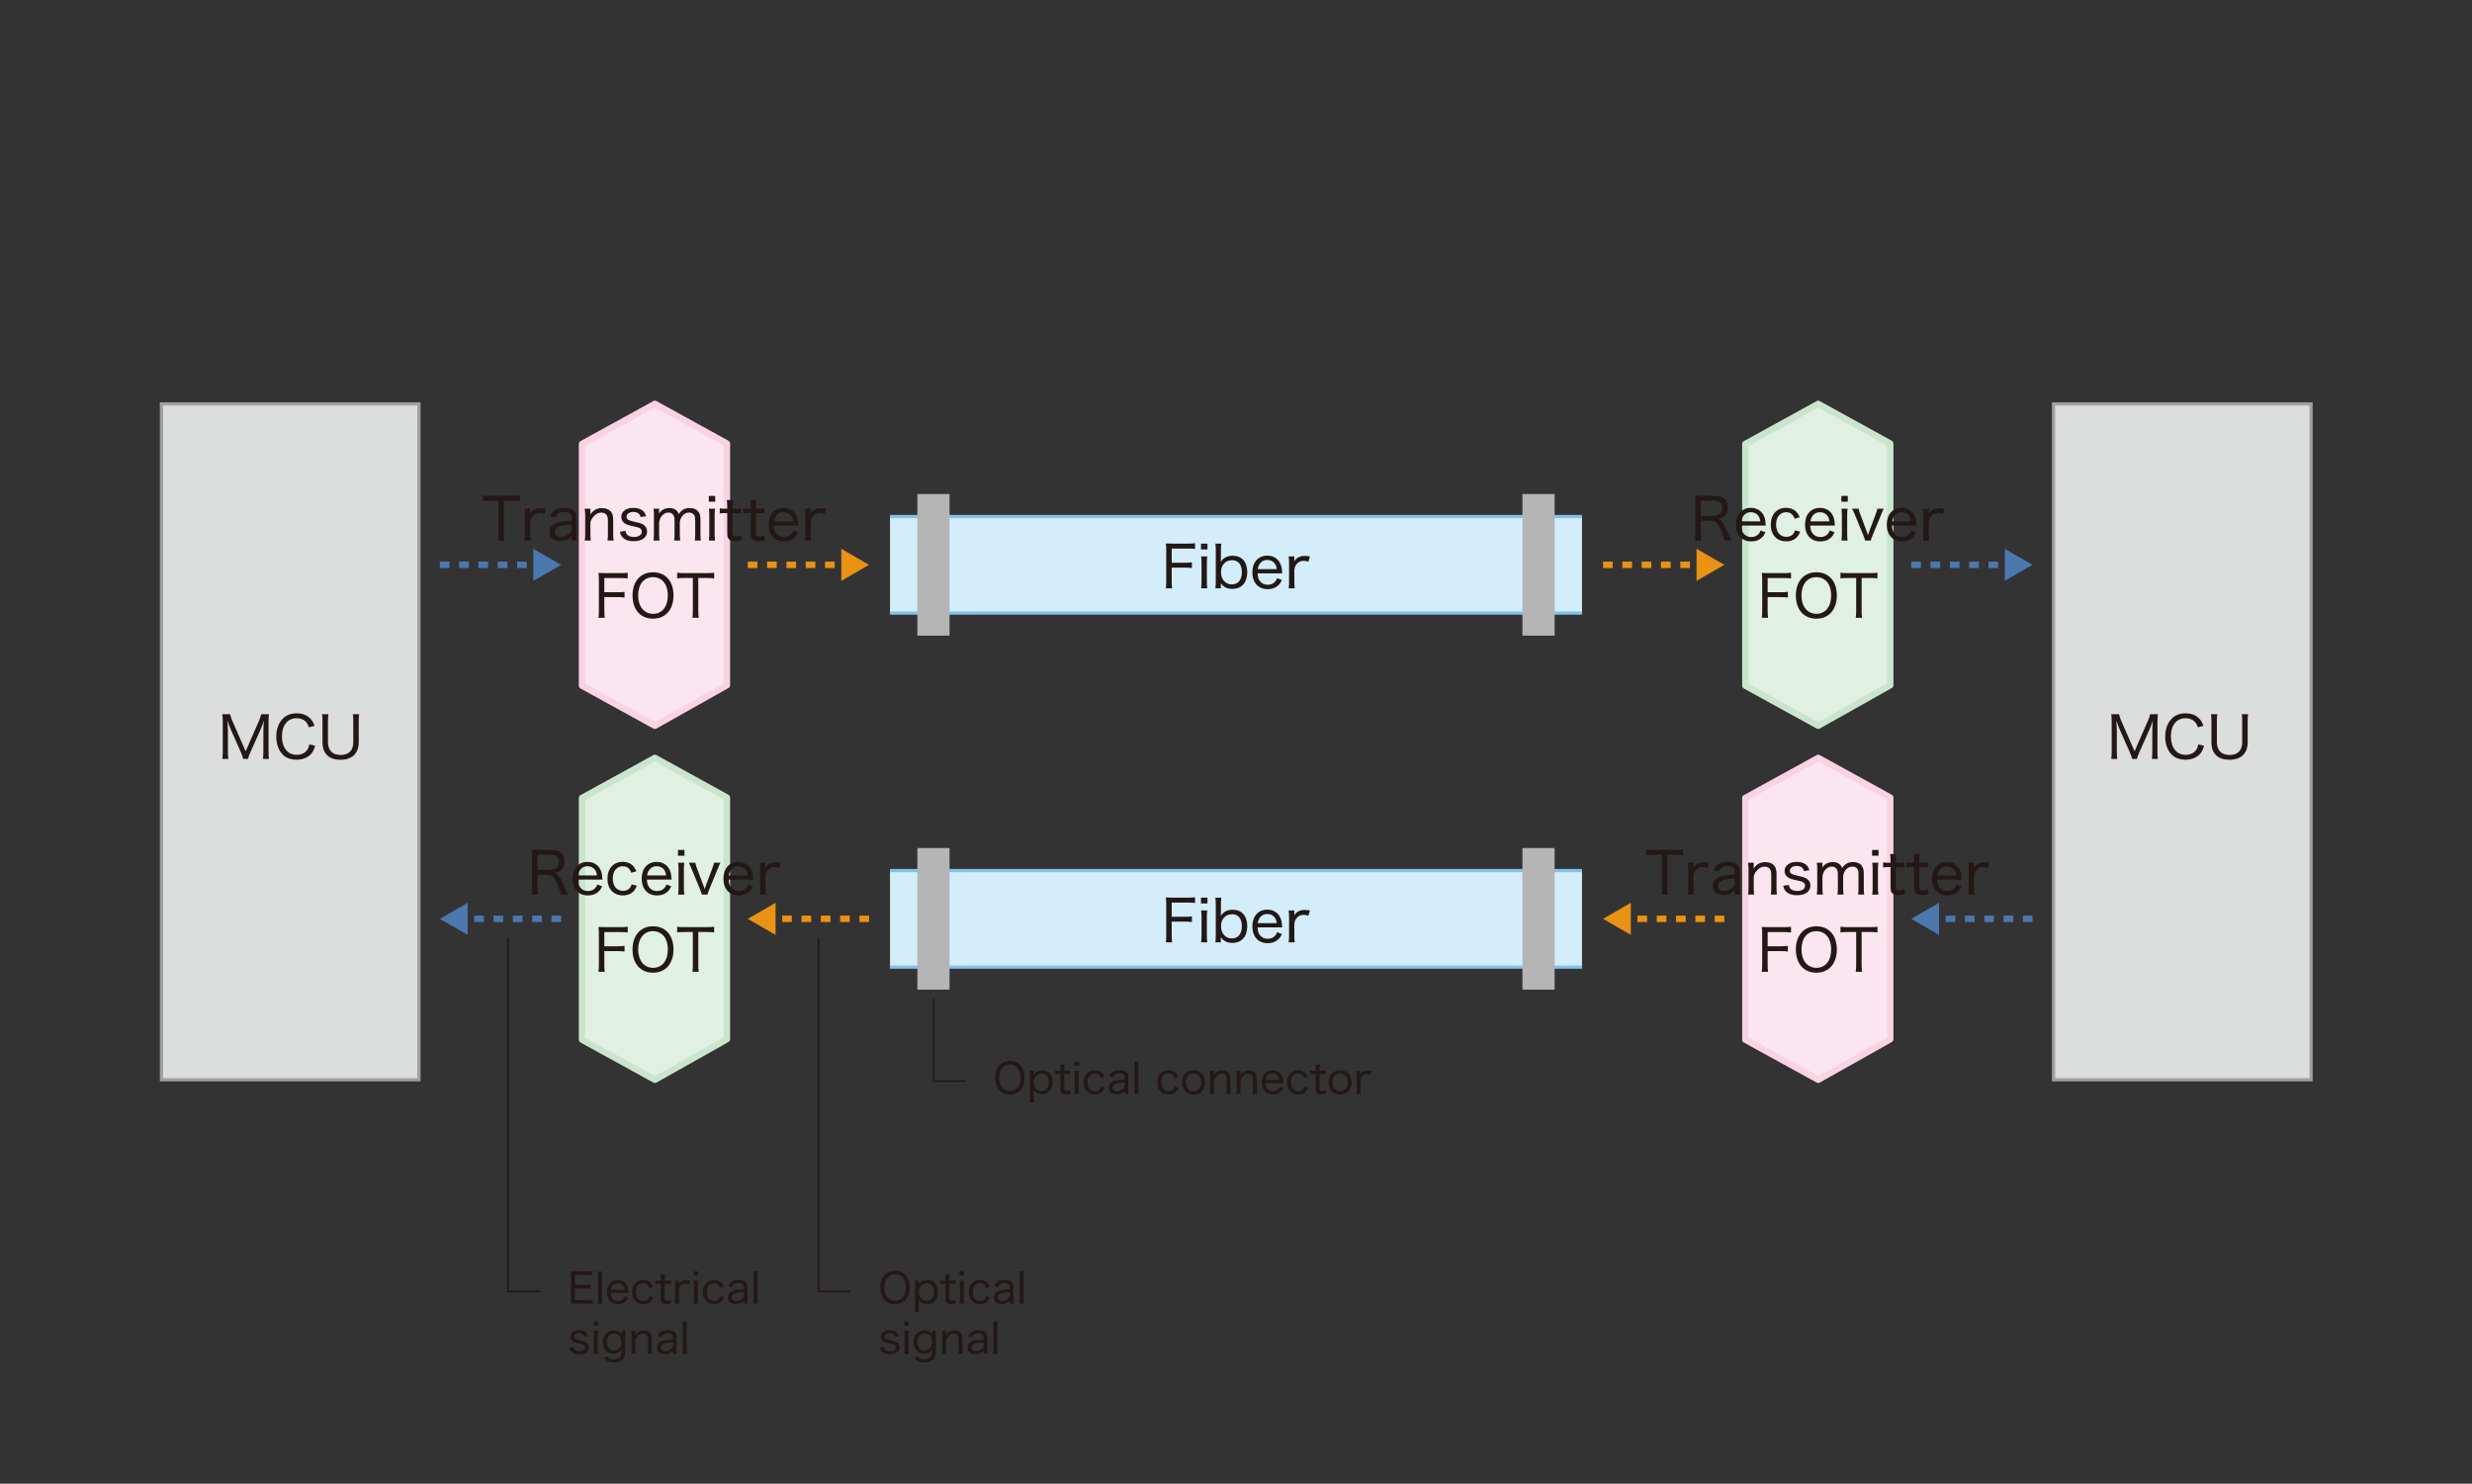
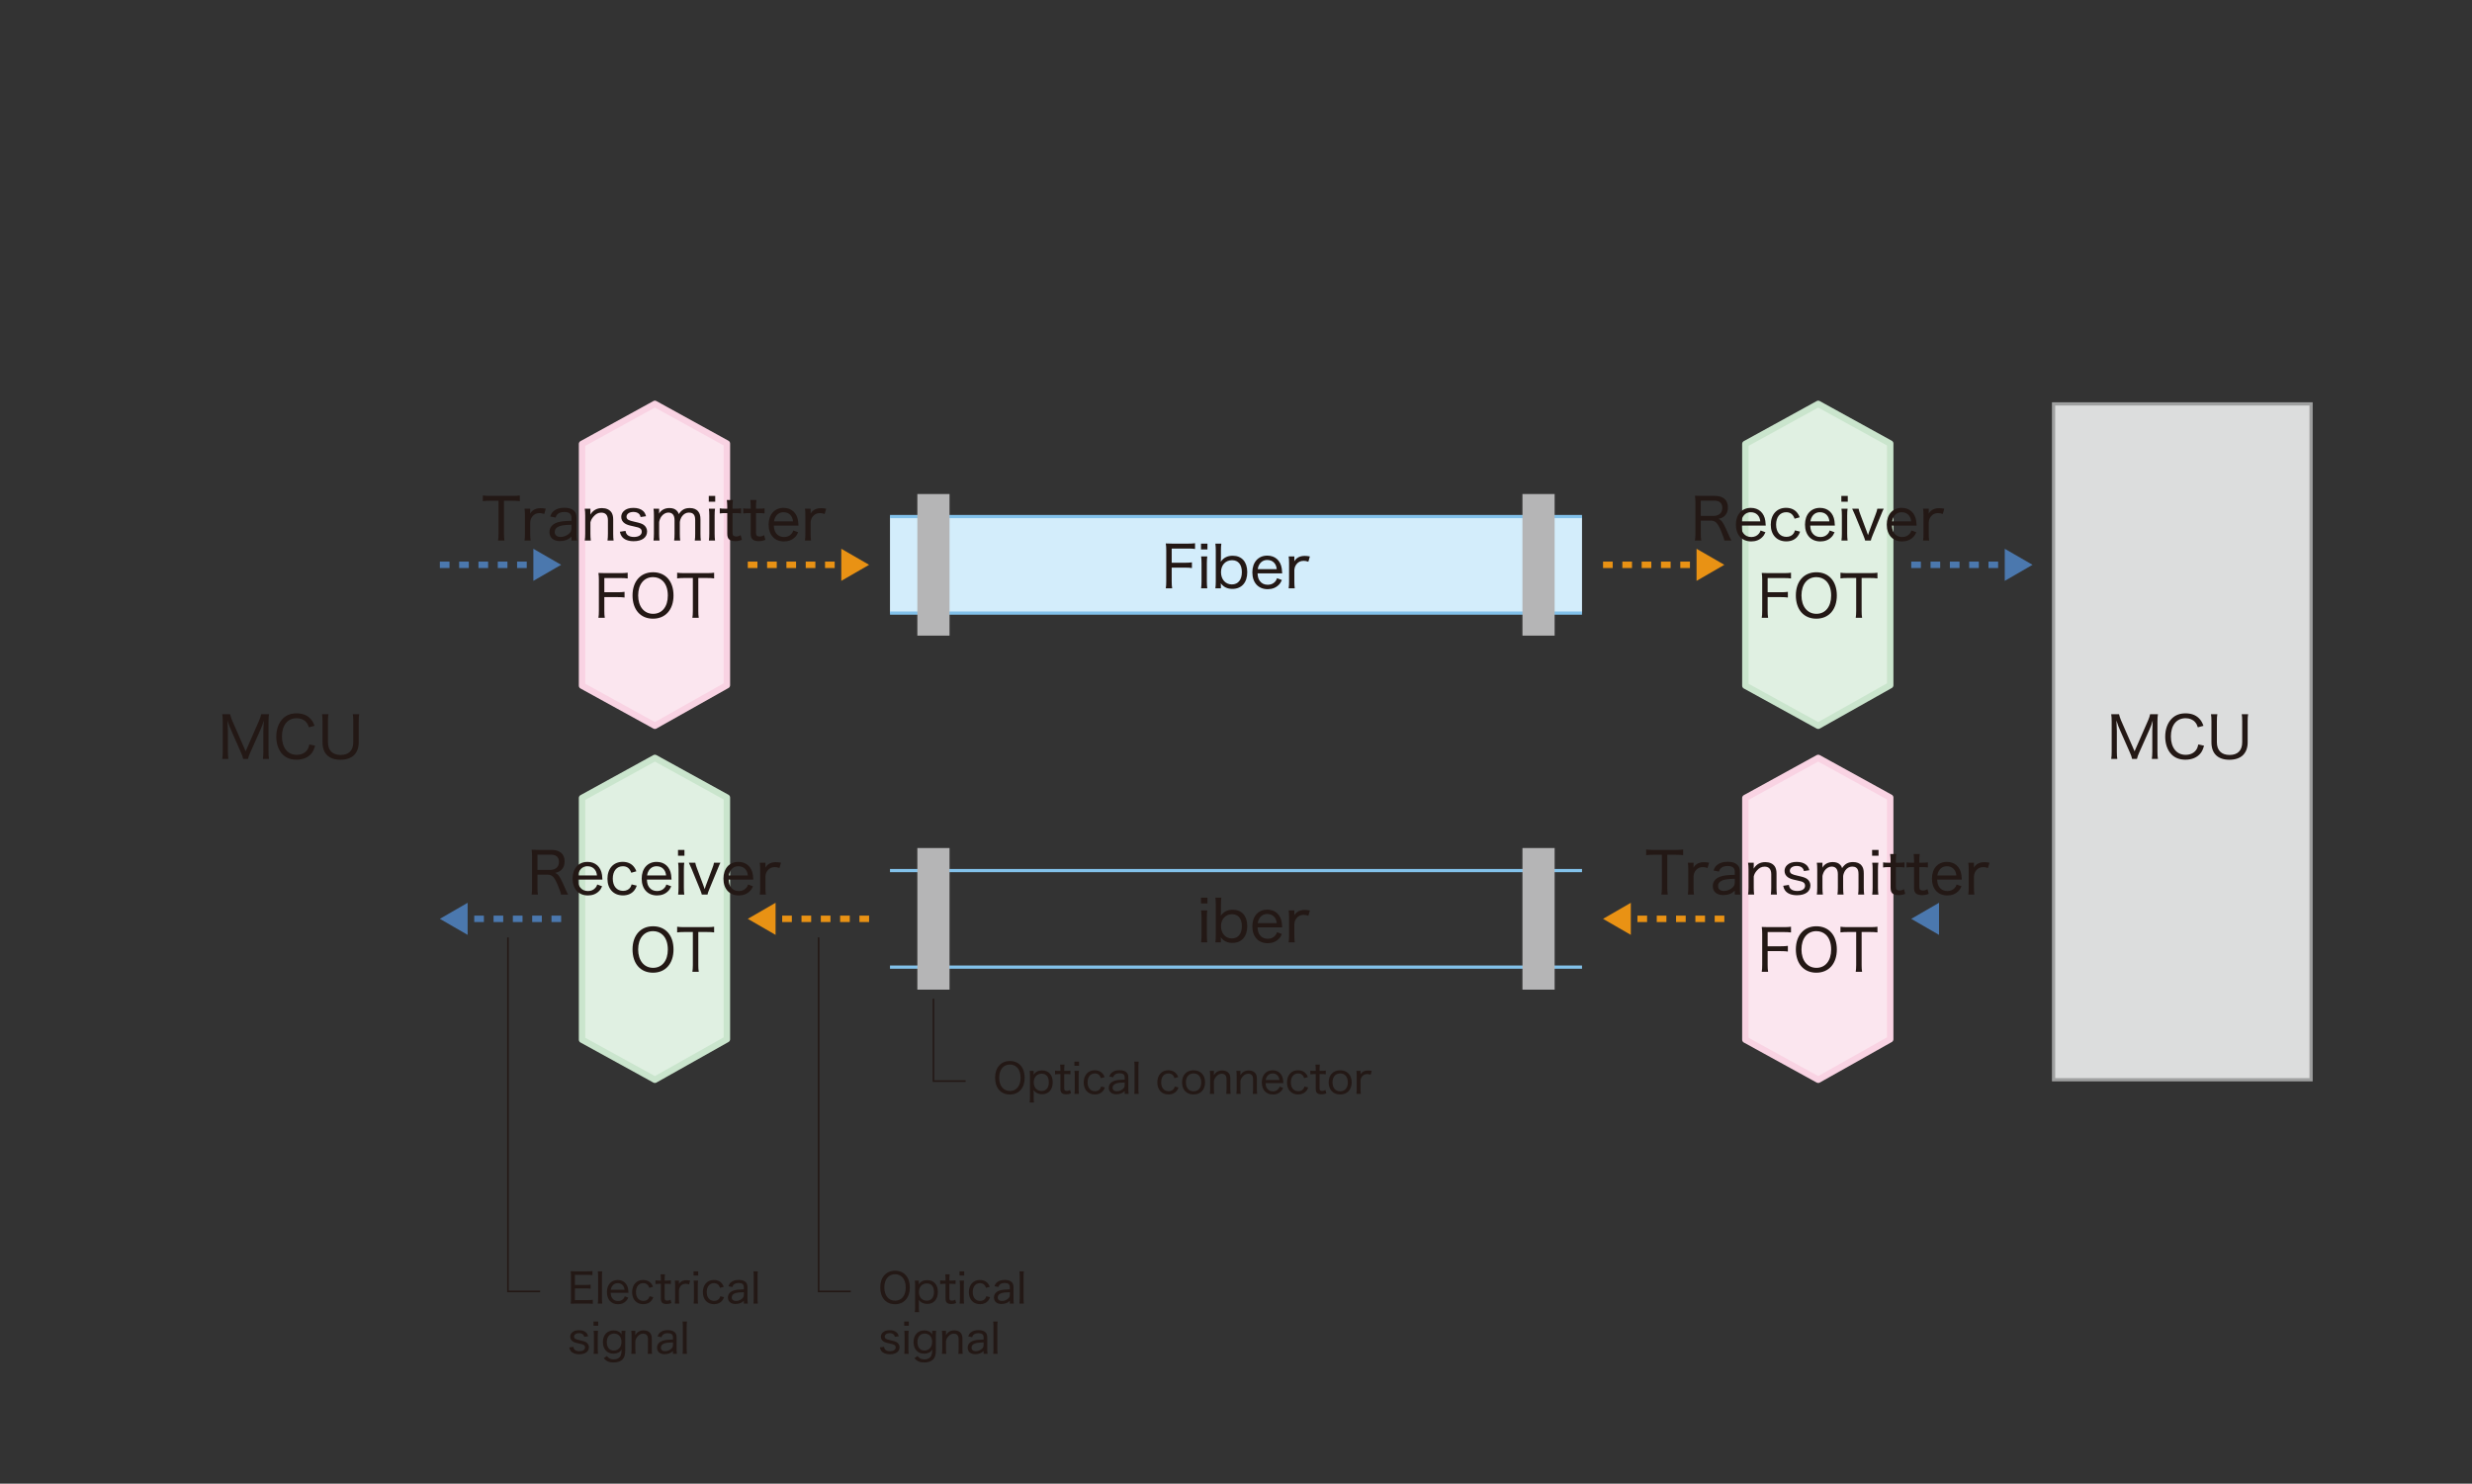
<svg xmlns="http://www.w3.org/2000/svg" viewBox="0 0 768 461">
  <rect x="0" y="0" width="768" height="461" fill="#333333" stroke="none" />
  <defs>
    <style>
      .cls-1 {
        fill: #d3edfb;
        fill-rule: evenodd;
      }

      .cls-2 {
        stroke: #e99214;
      }

      .cls-2, .cls-3, .cls-4, .cls-5, .cls-6 {
        stroke-miterlimit: 10;
      }

      .cls-2, .cls-3, .cls-4, .cls-6 {
        fill: none;
      }

      .cls-2, .cls-4 {
        stroke-dasharray: 3 3;
      }

      .cls-2, .cls-4, .cls-7, .cls-8 {
        stroke-width: 2px;
      }

      .cls-3 {
        stroke: #231815;
        stroke-width: .5px;
      }

      .cls-4 {
        stroke: #4b78ae;
      }

      .cls-9 {
        fill: #e99214;
      }

      .cls-10 {
        fill: #231815;
      }

      .cls-11 {
        fill: #b5b5b6;
      }

      .cls-5 {
        fill: #dcdddd;
        stroke: #9fa0a0;
      }

      .cls-7 {
        fill: #e0f0e2;
        stroke: #cae5cd;
      }

      .cls-7, .cls-8 {
        stroke-linejoin: round;
      }

      .cls-12 {
        fill: #4b78ae;
      }

      .cls-6 {
        stroke: #82c1ea;
      }

      .cls-8 {
        fill: #fbe6ef;
        stroke: #f9d3e3;
      }
    </style>
  </defs>
  <g id="fig">
-     <rect class="cls-5" x="50.158" y="125.5" width="80" height="210" />
    <rect class="cls-5" x="638" y="125.5" width="80" height="210" />
    <polygon class="cls-8" points="180.829 137.943 180.829 213.05 203.462 225.5 225.829 212.907 225.829 137.817 203.462 125.5 180.829 137.943" />
    <polygon class="cls-7" points="180.829 247.943 180.829 323.05 203.462 335.5 225.829 322.907 225.829 247.817 203.462 235.5 180.829 247.943" />
    <polygon class="cls-8" points="542.25 247.943 542.25 323.05 564.883 335.5 587.25 322.907 587.25 247.817 564.883 235.5 542.25 247.943" />
    <polygon class="cls-7" points="542.25 137.943 542.25 213.05 564.883 225.5 587.25 212.907 587.25 137.817 564.883 125.5 542.25 137.943" />
    <g>
      <line class="cls-4" x1="136.65" y1="175.5" x2="167.161" y2="175.5" />
      <polygon class="cls-12" points="165.702 180.486 174.336 175.5 165.702 170.514 165.702 180.486" />
    </g>
    <g>
      <line class="cls-4" x1="593.782" y1="175.5" x2="624.292" y2="175.5" />
      <polygon class="cls-12" points="622.833 180.486 631.468 175.5 622.833 170.514 622.833 180.486" />
    </g>
    <g>
      <line class="cls-2" x1="232.321" y1="175.5" x2="262.832" y2="175.5" />
      <polygon class="cls-9" points="261.373 180.486 270.008 175.5 261.373 170.514 261.373 180.486" />
    </g>
    <g>
      <line class="cls-2" x1="498.032" y1="175.5" x2="528.542" y2="175.5" />
      <polygon class="cls-9" points="527.083 180.486 535.718 175.5 527.083 170.514 527.083 180.486" />
    </g>
    <g>
-       <line class="cls-4" x1="631.468" y1="285.5" x2="600.958" y2="285.5" />
      <polygon class="cls-12" points="602.417 280.514 593.782 285.5 602.417 290.486 602.417 280.514" />
    </g>
    <g>
      <line class="cls-4" x1="174.336" y1="285.5" x2="143.826" y2="285.5" />
      <polygon class="cls-12" points="145.285 280.514 136.65 285.5 145.285 290.486 145.285 280.514" />
    </g>
    <g>
      <line class="cls-2" x1="535.718" y1="285.5" x2="505.208" y2="285.5" />
      <polygon class="cls-9" points="506.667 280.514 498.032 285.5 506.667 290.486 506.667 280.514" />
    </g>
    <g>
      <line class="cls-2" x1="270.008" y1="285.5" x2="239.497" y2="285.5" />
      <polygon class="cls-9" points="240.956 280.514 232.321 285.5 240.956 290.486 240.956 280.514" />
    </g>
    <g>
      <g>
        <polygon class="cls-1" points="276.5 160.5 276.5 190.5 491.5 190.5 491.5 160.5 276.5 160.5 276.5 160.5" />
        <line class="cls-6" x1="276.5" y1="160.5" x2="491.5" y2="160.5" />
        <line class="cls-6" x1="276.5" y1="190.5" x2="491.5" y2="190.5" />
      </g>
      <rect class="cls-11" x="285.004" y="153.5" width="10" height="44" />
      <rect class="cls-11" x="472.996" y="153.5" width="10" height="44" />
    </g>
    <g>
      <g>
-         <polygon class="cls-1" points="276.5 270.5 276.5 300.5 491.5 300.5 491.5 270.5 276.5 270.5 276.5 270.5" />
        <line class="cls-6" x1="276.5" y1="270.5" x2="491.5" y2="270.5" />
        <line class="cls-6" x1="276.5" y1="300.5" x2="491.5" y2="300.5" />
      </g>
      <rect class="cls-11" x="285.004" y="263.5" width="10" height="44" />
      <rect class="cls-11" x="472.996" y="263.5" width="10" height="44" />
    </g>
  </g>
  <g id="text_en">
    <g>
      <path class="cls-10" d="M156.577,165.839c0,.9.036,1.458.144,2.125h-1.981c.09-.54.145-1.225.145-2.125v-10.245h-2.701c-.954,0-1.584.036-2.179.126v-1.765c.702.09,1.17.126,2.161.126h7.041c1.152,0,1.692-.036,2.287-.126v1.765c-.612-.09-1.188-.126-2.287-.126h-2.629v10.245Z" />
      <path class="cls-10" d="M169.086,159.699c-.666-.216-1.008-.27-1.477-.27-.936,0-1.656.342-2.197,1.026-.432.558-.594.99-.684,1.819v3.565c0,.864.036,1.386.126,2.125h-1.891c.108-.882.126-1.314.126-2.125v-5.654c0-.954-.036-1.458-.126-2.125h1.765v1.224c-.018.126-.018.162-.036.306.306-.468.522-.738.829-.954.612-.486,1.44-.738,2.376-.738.558,0,.918.036,1.657.162l-.468,1.638Z" />
      <path class="cls-10" d="M177.546,166.757c-.684.594-1.008.811-1.603,1.026-.612.234-1.278.342-1.98.342-2.017,0-3.259-1.062-3.259-2.809,0-1.386.882-2.466,2.431-2.971,1.08-.342,2.07-.468,4.411-.522v-.937c0-1.224-.702-1.8-2.232-1.8-.973,0-1.693.252-2.179.756-.234.252-.36.486-.522.973l-1.674-.324c.324-.9.594-1.314,1.116-1.729.792-.667,1.891-.99,3.277-.99,1.369,0,2.359.306,3.007.936.541.504.774,1.188.774,2.179v5.005c0,.882.036,1.314.144,2.071h-1.71v-1.207ZM177.546,163.048c-2.053.054-3.061.18-3.853.504-.9.36-1.351.936-1.351,1.764,0,.937.702,1.531,1.836,1.531.99,0,2.071-.45,2.773-1.17.432-.45.594-.882.594-1.548v-1.081Z" />
      <path class="cls-10" d="M181.666,167.964c.108-.72.144-1.207.144-2.125v-5.654c0-.882-.036-1.404-.144-2.125h1.765v1.062c0,.234,0,.324-.036.774.9-1.386,2.035-2.017,3.637-2.017,1.314,0,2.341.468,2.935,1.333.36.558.54,1.26.54,2.214v4.43c0,.936.036,1.494.126,2.106h-1.891c.09-.756.126-1.278.126-2.125v-4.159c0-1.584-.702-2.395-2.07-2.395-.937,0-1.71.396-2.449,1.278-.486.576-.72,1.008-.918,1.747v3.529c0,.792.036,1.404.126,2.125h-1.891Z" />
      <path class="cls-10" d="M194.339,164.957c.126.666.27.954.612,1.278.45.396,1.117.612,1.999.612,1.476,0,2.431-.63,2.431-1.621,0-.468-.18-.846-.541-1.062-.396-.252-.684-.324-2.052-.63-1.405-.288-2.017-.486-2.647-.882-.738-.468-1.134-1.188-1.134-2.053,0-.684.288-1.333.792-1.8.685-.667,1.693-.991,2.971-.991s2.305.324,2.971.918c.486.414.72.846.972,1.674l-1.692.252c-.108-.45-.198-.667-.432-.918-.396-.432-1.008-.666-1.8-.666-1.261,0-2.143.612-2.143,1.512,0,.396.216.756.594.955.414.216.847.36,1.927.594,1.656.36,2.323.594,2.863.991.63.468,1.008,1.206,1.008,1.999,0,1.891-1.584,3.043-4.177,3.043-1.692,0-2.971-.504-3.673-1.458-.288-.396-.432-.72-.612-1.477l1.765-.27Z" />
      <path class="cls-10" d="M203.032,167.964c.09-.684.126-1.225.126-2.125v-5.654c0-.99-.036-1.477-.126-2.125h1.747v.9c0,.054-.018.324-.018.378q-.018.162-.018.27c.648-1.134,1.8-1.747,3.241-1.747,1.026,0,1.8.288,2.341.882.27.27.378.486.558.99.9-1.333,1.873-1.873,3.403-1.873,1.188,0,2.089.36,2.647,1.081.486.594.684,1.332.684,2.449v4.465c0,.936.036,1.458.126,2.106h-1.891c.108-.72.126-1.134.126-2.125v-4.195c0-1.098-.198-1.674-.738-2.053-.306-.216-.72-.324-1.225-.324-.846,0-1.639.45-2.179,1.243-.324.468-.63,1.332-.63,1.782v3.565c0,.936.036,1.458.126,2.106h-1.891c.09-.648.126-1.188.126-2.125v-4.195c0-1.566-.666-2.377-1.944-2.377-.811,0-1.657.504-2.215,1.314-.306.45-.63,1.351-.63,1.71v3.547c0,.882.036,1.386.126,2.125h-1.873Z" />
      <path class="cls-10" d="M222.203,154.082v1.801h-1.999v-1.801h1.999ZM222.148,158.061c-.09.648-.126,1.17-.126,2.143v5.636c0,.864.036,1.368.126,2.125h-1.909c.09-.792.126-1.296.126-2.125v-5.654c0-.9-.036-1.495-.126-2.125h1.909Z" />
      <path class="cls-10" d="M227.71,155.36c-.072.576-.126,1.278-.126,2.052v.648h.828c.847,0,1.243-.018,1.837-.108v1.584c-.576-.09-.99-.108-1.819-.108h-.846v6.05c0,.522.072.774.252.955.18.162.486.27.864.27.486,0,.847-.108,1.405-.432l.396,1.458c-.756.306-1.333.414-2.089.414-.864,0-1.512-.198-1.908-.558-.396-.378-.559-.918-.559-1.837v-6.32h-.72c-.63,0-1.026.036-1.603.108v-1.584c.504.09.864.108,1.62.108h.702v-.648c0-.72-.054-1.44-.126-2.052h1.891Z" />
      <path class="cls-10" d="M235,155.36c-.072.576-.126,1.278-.126,2.052v.648h.828c.847,0,1.243-.018,1.837-.108v1.584c-.576-.09-.99-.108-1.819-.108h-.846v6.05c0,.522.072.774.252.955.18.162.486.27.864.27.486,0,.847-.108,1.405-.432l.396,1.458c-.756.306-1.333.414-2.089.414-.864,0-1.512-.198-1.908-.558-.396-.378-.559-.918-.559-1.837v-6.32h-.72c-.63,0-1.026.036-1.603.108v-1.584c.504.09.864.108,1.62.108h.702v-.648c0-.72-.054-1.44-.126-2.052h1.891Z" />
      <path class="cls-10" d="M240.418,163.318c.072,1.17.252,1.765.72,2.395.558.756,1.404,1.152,2.449,1.152.955,0,1.747-.342,2.305-.991.27-.288.396-.522.576-1.044l1.513.558c-.342.756-.576,1.116-1.008,1.53-.864.864-2.017,1.314-3.403,1.314-2.917,0-4.771-2.017-4.771-5.222,0-3.151,1.837-5.204,4.646-5.204,2.431,0,4.142,1.531,4.501,4.051.036.18.072.558.126,1.458h-7.652ZM246.378,162.004c-.108-.936-.378-1.548-.9-2.07-.54-.522-1.224-.774-2.071-.774-1.062,0-1.944.522-2.484,1.477-.252.432-.342.72-.45,1.368h5.906Z" />
      <path class="cls-10" d="M256.206,159.699c-.666-.216-1.008-.27-1.477-.27-.936,0-1.656.342-2.197,1.026-.432.558-.594.99-.684,1.819v3.565c0,.864.036,1.386.126,2.125h-1.891c.108-.882.126-1.314.126-2.125v-5.654c0-.954-.036-1.458-.126-2.125h1.765v1.224c-.018.126-.018.162-.036.306.306-.468.522-.738.829-.954.612-.486,1.44-.738,2.376-.738.558,0,.918.036,1.657.162l-.468,1.638Z" />
      <path class="cls-10" d="M187.751,189.713c0,1.044.036,1.584.144,2.25h-1.98c.108-.612.144-1.207.144-2.232v-9.579c0-.828-.036-1.404-.144-2.125.612.036,1.17.054,2.052.054h4.862c.936,0,1.494-.036,2.179-.126v1.783c-.612-.09-1.17-.126-2.161-.126h-5.095v4.411h4.123c.955,0,1.495-.036,2.161-.126v1.765c-.612-.09-1.17-.126-2.161-.126h-4.123v4.177Z" />
      <path class="cls-10" d="M209.246,185.014c0,4.394-2.484,7.22-6.374,7.22s-6.356-2.809-6.356-7.22c0-4.375,2.502-7.202,6.374-7.202s6.355,2.791,6.355,7.202ZM207.481,185.032c0-1.944-.541-3.493-1.549-4.501-.792-.792-1.854-1.206-3.042-1.206-2.809,0-4.627,2.232-4.627,5.689,0,3.439,1.836,5.708,4.645,5.708,2.791,0,4.574-2.215,4.574-5.69Z" />
      <path class="cls-10" d="M216.948,189.839c0,.9.036,1.458.144,2.125h-1.981c.09-.54.145-1.225.145-2.125v-10.245h-2.701c-.954,0-1.584.036-2.179.126v-1.765c.702.09,1.17.126,2.161.126h7.041c1.152,0,1.692-.036,2.287-.126v1.765c-.612-.09-1.188-.126-2.287-.126h-2.629v10.245Z" />
    </g>
    <g>
      <path class="cls-10" d="M668.678,227.07c0-.648.072-2.377.126-3.187-.288,1.098-.504,1.656-1.116,3.043l-3.061,6.86c-.379.828-.541,1.314-.721,2.017h-1.513c-.09-.522-.324-1.224-.702-2.035l-2.971-6.734c-.522-1.17-.666-1.548-1.188-3.169.072,1.314.126,2.791.126,3.331v6.338c0,1.026.036,1.638.145,2.269h-1.891c.107-.684.144-1.242.144-2.269v-9.327c0-.973-.036-1.603-.144-2.287h2.431c.126.576.342,1.261.612,1.891l4.213,9.633,4.213-9.633c.324-.756.505-1.296.612-1.891h2.431c-.107.738-.144,1.261-.144,2.287v9.327c0,1.08.036,1.621.144,2.269h-1.891c.091-.594.145-1.351.145-2.269v-6.464Z" />
      <path class="cls-10" d="M682.824,225.989c-.252-.774-.45-1.134-.828-1.584-.685-.81-1.729-1.242-2.971-1.242-2.827,0-4.573,2.179-4.573,5.671s1.782,5.708,4.573,5.708c1.387,0,2.539-.522,3.223-1.458.378-.522.54-.955.702-1.765l1.801.378c-.324,1.116-.576,1.692-1.044,2.305-1.009,1.314-2.701,2.052-4.735,2.052-1.783,0-3.277-.558-4.321-1.638-1.261-1.278-1.963-3.259-1.963-5.528,0-2.359.756-4.357,2.124-5.69,1.062-1.026,2.449-1.548,4.178-1.548s3.097.486,4.123,1.477c.685.666,1.026,1.242,1.459,2.395l-1.747.468Z" />
      <path class="cls-10" d="M698.449,221.92c-.108.63-.145,1.188-.145,2.143v6.608c0,1.638-.485,2.971-1.422,3.925-.937.955-2.431,1.477-4.231,1.477-3.602,0-5.6-1.927-5.6-5.401v-6.572c0-.972-.036-1.566-.145-2.179h1.98c-.107.576-.144,1.17-.144,2.179v6.518c0,2.539,1.404,3.961,3.943,3.961s3.925-1.405,3.925-3.961v-6.518c0-.972-.036-1.548-.144-2.179h1.98Z" />
    </g>
    <g>
      <path class="cls-10" d="M535.711,167.964c-.072-.576-.307-1.242-1.045-3.025-1.026-2.467-1.729-3.169-3.15-3.169h-3.115v4.069c0,.954.036,1.476.144,2.125h-1.962c.107-.684.144-1.17.144-2.125v-9.669c0-.828-.036-1.386-.144-2.143.63.036,1.188.054,2.07.054h4.052c2.664,0,4.123,1.261,4.123,3.565,0,1.152-.324,1.999-1.009,2.646-.521.486-.972.702-1.944.937.721.234,1.17.72,1.818,1.98.396.774.828,1.71,1.404,3.043.252.612.576,1.278.828,1.71h-2.214ZM532.487,160.293c.757,0,1.459-.27,1.945-.738.432-.432.647-1.008.647-1.747,0-1.476-.864-2.25-2.503-2.25h-4.177v4.735h4.087Z" />
      <path class="cls-10" d="M540.929,163.318c.071,1.17.252,1.765.72,2.395.559.756,1.404,1.152,2.449,1.152.954,0,1.746-.342,2.305-.991.27-.288.396-.522.576-1.044l1.512.558c-.342.756-.576,1.116-1.008,1.53-.864.864-2.017,1.314-3.403,1.314-2.917,0-4.771-2.017-4.771-5.222,0-3.151,1.837-5.204,4.646-5.204,2.431,0,4.142,1.531,4.501,4.051.036.18.072.558.127,1.458h-7.652ZM546.888,162.004c-.107-.936-.378-1.548-.899-2.07-.541-.522-1.225-.774-2.071-.774-1.062,0-1.944.522-2.484,1.477-.252.432-.342.72-.45,1.368h5.905Z" />
      <path class="cls-10" d="M557.544,161.176c-.486-1.368-1.332-2.017-2.61-2.017-1.927,0-3.134,1.495-3.134,3.853,0,2.323,1.243,3.799,3.205,3.799.99,0,1.801-.396,2.27-1.116.144-.234.233-.45.378-.9l1.603.396c-.252.684-.433,1.026-.738,1.422-.811,1.062-2.035,1.603-3.565,1.603-2.917,0-4.808-2.017-4.808-5.167,0-3.169,1.873-5.257,4.735-5.257,1.566,0,2.827.594,3.619,1.729.271.378.433.684.631,1.206l-1.585.45Z" />
      <path class="cls-10" d="M562.402,163.318c.071,1.17.252,1.765.72,2.395.559.756,1.404,1.152,2.449,1.152.954,0,1.746-.342,2.305-.991.27-.288.396-.522.576-1.044l1.512.558c-.342.756-.576,1.116-1.008,1.53-.864.864-2.017,1.314-3.403,1.314-2.917,0-4.771-2.017-4.771-5.222,0-3.151,1.837-5.204,4.646-5.204,2.431,0,4.142,1.531,4.502,4.051.035.18.071.558.126,1.458h-7.652ZM568.361,162.004c-.107-.936-.378-1.548-.899-2.07-.541-.522-1.225-.774-2.071-.774-1.062,0-1.944.522-2.484,1.477-.252.432-.342.72-.45,1.368h5.905Z" />
      <path class="cls-10" d="M574.066,154.082v1.801h-1.999v-1.801h1.999ZM574.012,158.061c-.09.648-.126,1.17-.126,2.143v5.636c0,.864.036,1.368.126,2.125h-1.908c.09-.792.126-1.296.126-2.125v-5.654c0-.9-.036-1.495-.126-2.125h1.908Z" />
      <path class="cls-10" d="M577.431,158.061c.072.45.252,1.062.522,1.747l1.98,5.275c.108.252.288.81.414,1.188.126-.432.252-.792.396-1.188l1.98-5.275c.324-.847.45-1.243.521-1.747h1.999c-.234.432-.36.702-.864,1.962l-2.593,6.284c-.396.99-.45,1.134-.559,1.656h-1.764c-.108-.45-.217-.774-.576-1.656l-2.575-6.284c-.288-.702-.468-1.098-.882-1.962h1.998Z" />
      <path class="cls-10" d="M587.8,163.318c.071,1.17.252,1.765.72,2.395.559.756,1.404,1.152,2.449,1.152.954,0,1.746-.342,2.305-.991.27-.288.396-.522.576-1.044l1.512.558c-.342.756-.576,1.116-1.008,1.53-.864.864-2.017,1.314-3.403,1.314-2.917,0-4.771-2.017-4.771-5.222,0-3.151,1.837-5.204,4.646-5.204,2.431,0,4.142,1.531,4.501,4.051.036.18.072.558.127,1.458h-7.652ZM593.759,162.004c-.107-.936-.378-1.548-.899-2.07-.541-.522-1.225-.774-2.071-.774-1.062,0-1.944.522-2.484,1.477-.252.432-.342.72-.45,1.368h5.905Z" />
      <path class="cls-10" d="M603.586,159.699c-.666-.216-1.009-.27-1.477-.27-.937,0-1.656.342-2.196,1.026-.433.558-.595.99-.685,1.819v3.565c0,.864.036,1.386.126,2.125h-1.891c.108-.882.126-1.314.126-2.125v-5.654c0-.954-.036-1.458-.126-2.125h1.765v1.224c-.018.126-.018.162-.036.306.307-.468.522-.738.828-.954.612-.486,1.44-.738,2.377-.738.559,0,.918.036,1.656.162l-.468,1.638Z" />
      <path class="cls-10" d="M549.172,189.713c0,1.044.036,1.584.145,2.25h-1.98c.107-.612.144-1.207.144-2.232v-9.579c0-.828-.036-1.404-.144-2.125.612.036,1.17.054,2.053.054h4.861c.937,0,1.494-.036,2.179-.126v1.783c-.612-.09-1.171-.126-2.161-.126h-5.096v4.411h4.124c.954,0,1.494-.036,2.16-.126v1.765c-.612-.09-1.17-.126-2.16-.126h-4.124v4.177Z" />
      <path class="cls-10" d="M570.667,185.014c0,4.394-2.484,7.22-6.374,7.22s-6.355-2.809-6.355-7.22c0-4.375,2.503-7.202,6.374-7.202s6.355,2.791,6.355,7.202ZM568.902,185.032c0-1.944-.54-3.493-1.548-4.501-.793-.792-1.854-1.206-3.043-1.206-2.809,0-4.628,2.232-4.628,5.689,0,3.439,1.837,5.708,4.646,5.708,2.791,0,4.573-2.215,4.573-5.69Z" />
      <path class="cls-10" d="M578.369,189.839c0,.9.036,1.458.145,2.125h-1.98c.09-.54.144-1.225.144-2.125v-10.245h-2.7c-.955,0-1.585.036-2.179.126v-1.765c.702.09,1.17.126,2.16.126h7.04c1.152,0,1.692-.036,2.287-.126v1.765c-.612-.09-1.188-.126-2.287-.126h-2.629v10.245Z" />
    </g>
    <g>
      <path class="cls-10" d="M174.29,277.964c-.072-.576-.306-1.242-1.044-3.025-1.026-2.467-1.729-3.169-3.151-3.169h-3.115v4.069c0,.954.036,1.476.144,2.125h-1.962c.108-.684.144-1.17.144-2.125v-9.669c0-.828-.036-1.386-.144-2.143.63.036,1.188.054,2.07.054h4.051c2.665,0,4.123,1.261,4.123,3.565,0,1.152-.324,1.999-1.008,2.646-.522.486-.973.702-1.945.937.72.234,1.17.72,1.818,1.98.396.774.829,1.71,1.405,3.043.252.612.576,1.278.828,1.71h-2.215ZM171.067,270.293c.756,0,1.458-.27,1.944-.738.432-.432.648-1.008.648-1.747,0-1.476-.864-2.25-2.503-2.25h-4.177v4.735h4.087Z" />
      <path class="cls-10" d="M179.507,273.318c.072,1.17.252,1.765.72,2.395.558.756,1.404,1.152,2.449,1.152.955,0,1.747-.342,2.305-.991.27-.288.396-.522.576-1.044l1.513.558c-.342.756-.576,1.116-1.008,1.53-.864.864-2.017,1.314-3.403,1.314-2.917,0-4.771-2.017-4.771-5.222,0-3.151,1.837-5.204,4.646-5.204,2.431,0,4.142,1.531,4.501,4.051.036.18.072.558.126,1.458h-7.652ZM185.467,272.004c-.108-.936-.378-1.548-.9-2.07-.54-.522-1.224-.774-2.071-.774-1.062,0-1.944.522-2.484,1.477-.252.432-.342.72-.45,1.368h5.906Z" />
      <path class="cls-10" d="M196.123,271.176c-.486-1.368-1.333-2.017-2.611-2.017-1.926,0-3.133,1.495-3.133,3.853,0,2.323,1.242,3.799,3.205,3.799.99,0,1.8-.396,2.269-1.116.144-.234.234-.45.378-.9l1.603.396c-.252.684-.432,1.026-.738,1.422-.81,1.062-2.035,1.603-3.565,1.603-2.917,0-4.808-2.017-4.808-5.167,0-3.169,1.873-5.257,4.736-5.257,1.566,0,2.827.594,3.619,1.729.271.378.433.684.63,1.206l-1.584.45Z" />
      <path class="cls-10" d="M200.98,273.318c.072,1.17.252,1.765.72,2.395.558.756,1.404,1.152,2.449,1.152.955,0,1.747-.342,2.305-.991.27-.288.396-.522.576-1.044l1.513.558c-.342.756-.576,1.116-1.008,1.53-.864.864-2.017,1.314-3.403,1.314-2.917,0-4.771-2.017-4.771-5.222,0-3.151,1.837-5.204,4.646-5.204,2.431,0,4.142,1.531,4.501,4.051.036.18.072.558.126,1.458h-7.652ZM206.94,272.004c-.108-.936-.378-1.548-.9-2.07-.54-.522-1.224-.774-2.071-.774-1.062,0-1.944.522-2.484,1.477-.252.432-.342.72-.45,1.368h5.906Z" />
      <path class="cls-10" d="M212.645,264.082v1.801h-1.999v-1.801h1.999ZM212.591,268.061c-.09.648-.126,1.17-.126,2.143v5.636c0,.864.036,1.368.126,2.125h-1.909c.09-.792.126-1.296.126-2.125v-5.654c0-.9-.036-1.495-.126-2.125h1.909Z" />
      <path class="cls-10" d="M216.01,268.061c.072.45.252,1.062.522,1.747l1.98,5.275c.108.252.288.81.414,1.188.126-.432.252-.792.396-1.188l1.98-5.275c.324-.847.45-1.243.522-1.747h1.999c-.234.432-.36.702-.864,1.962l-2.593,6.284c-.396.99-.45,1.134-.558,1.656h-1.765c-.108-.45-.216-.774-.576-1.656l-2.575-6.284c-.288-.702-.468-1.098-.882-1.962h1.999Z" />
      <path class="cls-10" d="M226.378,273.318c.072,1.17.252,1.765.72,2.395.558.756,1.404,1.152,2.449,1.152.955,0,1.747-.342,2.305-.991.27-.288.396-.522.576-1.044l1.513.558c-.342.756-.576,1.116-1.008,1.53-.864.864-2.017,1.314-3.403,1.314-2.917,0-4.771-2.017-4.771-5.222,0-3.151,1.837-5.204,4.646-5.204,2.431,0,4.142,1.531,4.501,4.051.036.18.072.558.126,1.458h-7.652ZM232.338,272.004c-.108-.936-.378-1.548-.9-2.07-.54-.522-1.224-.774-2.071-.774-1.062,0-1.944.522-2.484,1.477-.252.432-.342.72-.45,1.368h5.906Z" />
      <path class="cls-10" d="M242.166,269.699c-.666-.216-1.008-.27-1.477-.27-.936,0-1.656.342-2.197,1.026-.432.558-.594.99-.684,1.819v3.565c0,.864.036,1.386.126,2.125h-1.891c.108-.882.126-1.314.126-2.125v-5.654c0-.954-.036-1.458-.126-2.125h1.765v1.224c-.018.126-.018.162-.036.306.306-.468.522-.738.829-.954.612-.486,1.44-.738,2.376-.738.558,0,.918.036,1.657.162l-.468,1.638Z" />
-       <path class="cls-10" d="M187.751,299.713c0,1.044.036,1.584.144,2.25h-1.98c.108-.612.144-1.207.144-2.232v-9.579c0-.828-.036-1.404-.144-2.125.612.036,1.17.054,2.052.054h4.862c.936,0,1.494-.036,2.179-.126v1.783c-.612-.09-1.17-.126-2.161-.126h-5.095v4.411h4.123c.955,0,1.495-.036,2.161-.126v1.765c-.612-.09-1.17-.126-2.161-.126h-4.123v4.177Z" />
      <path class="cls-10" d="M209.246,295.014c0,4.394-2.484,7.22-6.374,7.22s-6.356-2.809-6.356-7.22c0-4.375,2.502-7.202,6.374-7.202s6.355,2.791,6.355,7.202ZM207.481,295.032c0-1.944-.541-3.493-1.549-4.501-.792-.792-1.854-1.206-3.042-1.206-2.809,0-4.627,2.232-4.627,5.689,0,3.439,1.836,5.708,4.645,5.708,2.791,0,4.574-2.215,4.574-5.69Z" />
      <path class="cls-10" d="M216.948,299.839c0,.9.036,1.458.144,2.125h-1.981c.09-.54.145-1.225.145-2.125v-10.245h-2.701c-.954,0-1.584.036-2.179.126v-1.765c.702.09,1.17.126,2.161.126h7.041c1.152,0,1.692-.036,2.287-.126v1.765c-.612-.09-1.188-.126-2.287-.126h-2.629v10.245Z" />
    </g>
    <g>
      <path class="cls-10" d="M517.997,275.839c0,.9.036,1.458.145,2.125h-1.98c.09-.54.144-1.225.144-2.125v-10.245h-2.7c-.955,0-1.585.036-2.179.126v-1.765c.702.09,1.17.126,2.16.126h7.04c1.152,0,1.692-.036,2.287-.126v1.765c-.612-.09-1.188-.126-2.287-.126h-2.629v10.245Z" />
      <path class="cls-10" d="M530.508,269.699c-.666-.216-1.009-.27-1.477-.27-.937,0-1.656.342-2.196,1.026-.433.558-.595.99-.685,1.819v3.565c0,.864.036,1.386.126,2.125h-1.891c.108-.882.126-1.314.126-2.125v-5.654c0-.954-.036-1.458-.126-2.125h1.765v1.224c-.018.126-.018.162-.036.306.307-.468.522-.738.828-.954.612-.486,1.44-.738,2.377-.738.559,0,.918.036,1.656.162l-.468,1.638Z" />
      <path class="cls-10" d="M538.968,276.757c-.685.594-1.008.811-1.603,1.026-.612.234-1.278.342-1.98.342-2.017,0-3.259-1.062-3.259-2.809,0-1.386.882-2.466,2.431-2.971,1.08-.342,2.07-.468,4.411-.522v-.937c0-1.224-.702-1.8-2.232-1.8-.973,0-1.692.252-2.179.756-.234.252-.36.486-.522.973l-1.675-.324c.324-.9.595-1.314,1.117-1.729.792-.667,1.89-.99,3.276-.99,1.368,0,2.359.306,3.007.936.54.504.774,1.188.774,2.179v5.005c0,.882.036,1.314.145,2.071h-1.711v-1.207ZM538.968,273.048c-2.053.054-3.061.18-3.854.504-.9.36-1.35.936-1.35,1.764,0,.937.702,1.531,1.836,1.531.99,0,2.07-.45,2.773-1.17.432-.45.594-.882.594-1.548v-1.081Z" />
      <path class="cls-10" d="M543.087,277.964c.108-.72.145-1.207.145-2.125v-5.654c0-.882-.036-1.404-.145-2.125h1.765v1.062c0,.234,0,.324-.036.774.9-1.386,2.035-2.017,3.638-2.017,1.313,0,2.34.468,2.935,1.333.36.558.54,1.26.54,2.214v4.43c0,.936.036,1.494.126,2.106h-1.891c.09-.756.126-1.278.126-2.125v-4.159c0-1.584-.702-2.395-2.07-2.395-.937,0-1.711.396-2.449,1.278-.485.576-.72,1.008-.918,1.747v3.529c0,.792.036,1.404.126,2.125h-1.891Z" />
      <path class="cls-10" d="M555.76,274.957c.126.666.27.954.612,1.278.45.396,1.116.612,1.998.612,1.477,0,2.431-.63,2.431-1.621,0-.468-.18-.846-.54-1.062-.396-.252-.684-.324-2.053-.63-1.404-.288-2.017-.486-2.646-.882-.738-.468-1.135-1.188-1.135-2.053,0-.684.288-1.333.793-1.8.684-.667,1.692-.991,2.971-.991s2.305.324,2.971.918c.486.414.721.846.973,1.674l-1.692.252c-.108-.45-.198-.667-.433-.918-.396-.432-1.008-.666-1.801-.666-1.26,0-2.143.612-2.143,1.512,0,.396.217.756.595.955.414.216.846.36,1.927.594,1.656.36,2.322.594,2.862.991.63.468,1.009,1.206,1.009,1.999,0,1.891-1.585,3.043-4.178,3.043-1.692,0-2.971-.504-3.673-1.458-.288-.396-.433-.72-.612-1.477l1.765-.27Z" />
      <path class="cls-10" d="M564.453,277.964c.09-.684.126-1.225.126-2.125v-5.654c0-.99-.036-1.477-.126-2.125h1.747v.9c0,.054-.019.324-.019.378q-.018.162-.018.27c.647-1.134,1.8-1.747,3.241-1.747,1.025,0,1.8.288,2.34.882.271.27.379.486.559.99.9-1.333,1.872-1.873,3.403-1.873,1.188,0,2.088.36,2.646,1.081.486.594.685,1.332.685,2.449v4.465c0,.936.035,1.458.126,2.106h-1.891c.107-.72.126-1.134.126-2.125v-4.195c0-1.098-.198-1.674-.738-2.053-.307-.216-.721-.324-1.225-.324-.846,0-1.639.45-2.179,1.243-.324.468-.63,1.332-.63,1.782v3.565c0,.936.036,1.458.126,2.106h-1.891c.09-.648.126-1.188.126-2.125v-4.195c0-1.566-.666-2.377-1.944-2.377-.811,0-1.657.504-2.215,1.314-.306.45-.63,1.351-.63,1.71v3.547c0,.882.035,1.386.126,2.125h-1.873Z" />
      <path class="cls-10" d="M583.624,264.082v1.801h-1.999v-1.801h1.999ZM583.569,268.061c-.09.648-.126,1.17-.126,2.143v5.636c0,.864.036,1.368.126,2.125h-1.908c.09-.792.126-1.296.126-2.125v-5.654c0-.9-.036-1.495-.126-2.125h1.908Z" />
      <path class="cls-10" d="M589.132,265.36c-.072.576-.126,1.278-.126,2.052v.648h.828c.847,0,1.242-.018,1.837-.108v1.584c-.576-.09-.99-.108-1.818-.108h-.847v6.05c0,.522.072.774.252.955.181.162.486.27.864.27.486,0,.847-.108,1.404-.432l.396,1.458c-.756.306-1.332.414-2.089.414-.864,0-1.513-.198-1.908-.558-.396-.378-.559-.918-.559-1.837v-6.32h-.72c-.631,0-1.026.036-1.603.108v-1.584c.504.09.864.108,1.62.108h.702v-.648c0-.72-.054-1.44-.126-2.052h1.891Z" />
      <path class="cls-10" d="M596.421,265.36c-.072.576-.126,1.278-.126,2.052v.648h.828c.847,0,1.242-.018,1.837-.108v1.584c-.576-.09-.99-.108-1.818-.108h-.847v6.05c0,.522.072.774.252.955.181.162.486.27.864.27.486,0,.847-.108,1.404-.432l.396,1.458c-.756.306-1.332.414-2.089.414-.864,0-1.513-.198-1.908-.558-.396-.378-.559-.918-.559-1.837v-6.32h-.72c-.631,0-1.026.036-1.603.108v-1.584c.504.09.864.108,1.62.108h.702v-.648c0-.72-.054-1.44-.126-2.052h1.891Z" />
      <path class="cls-10" d="M601.839,273.318c.071,1.17.252,1.765.72,2.395.559.756,1.404,1.152,2.449,1.152.954,0,1.746-.342,2.305-.991.27-.288.396-.522.576-1.044l1.512.558c-.342.756-.576,1.116-1.008,1.53-.864.864-2.017,1.314-3.403,1.314-2.917,0-4.771-2.017-4.771-5.222,0-3.151,1.837-5.204,4.646-5.204,2.431,0,4.142,1.531,4.501,4.051.036.18.072.558.127,1.458h-7.652ZM607.798,272.004c-.107-.936-.378-1.548-.899-2.07-.541-.522-1.225-.774-2.071-.774-1.062,0-1.944.522-2.484,1.477-.252.432-.342.72-.45,1.368h5.905Z" />
      <path class="cls-10" d="M617.626,269.699c-.666-.216-1.009-.27-1.477-.27-.937,0-1.656.342-2.196,1.026-.433.558-.595.99-.685,1.819v3.565c0,.864.036,1.386.126,2.125h-1.891c.108-.882.126-1.314.126-2.125v-5.654c0-.954-.036-1.458-.126-2.125h1.765v1.224c-.018.126-.018.162-.036.306.307-.468.522-.738.828-.954.612-.486,1.44-.738,2.377-.738.559,0,.918.036,1.656.162l-.468,1.638Z" />
      <path class="cls-10" d="M549.172,299.713c0,1.044.036,1.584.145,2.25h-1.98c.107-.612.144-1.207.144-2.232v-9.579c0-.828-.036-1.404-.144-2.125.612.036,1.17.054,2.053.054h4.861c.937,0,1.494-.036,2.179-.126v1.783c-.612-.09-1.171-.126-2.161-.126h-5.096v4.411h4.124c.954,0,1.494-.036,2.16-.126v1.765c-.612-.09-1.17-.126-2.16-.126h-4.124v4.177Z" />
      <path class="cls-10" d="M570.667,295.014c0,4.394-2.484,7.22-6.374,7.22s-6.355-2.809-6.355-7.22c0-4.375,2.503-7.202,6.374-7.202s6.355,2.791,6.355,7.202ZM568.902,295.032c0-1.944-.54-3.493-1.548-4.501-.793-.792-1.854-1.206-3.043-1.206-2.809,0-4.628,2.232-4.628,5.689,0,3.439,1.837,5.708,4.646,5.708,2.791,0,4.573-2.215,4.573-5.69Z" />
      <path class="cls-10" d="M578.369,299.839c0,.9.036,1.458.145,2.125h-1.98c.09-.54.144-1.225.144-2.125v-10.245h-2.7c-.955,0-1.585.036-2.179.126v-1.765c.702.09,1.17.126,2.16.126h7.04c1.152,0,1.692-.036,2.287-.126v1.765c-.612-.09-1.188-.126-2.287-.126h-2.629v10.245Z" />
    </g>
    <g>
      <path class="cls-10" d="M81.824,227.07c0-.648.072-2.377.126-3.187-.288,1.098-.504,1.656-1.116,3.043l-3.061,6.86c-.378.828-.54,1.314-.72,2.017h-1.512c-.09-.522-.324-1.224-.702-2.035l-2.971-6.734c-.522-1.17-.666-1.548-1.188-3.169.072,1.314.126,2.791.126,3.331v6.338c0,1.026.036,1.638.144,2.269h-1.89c.108-.684.144-1.242.144-2.269v-9.327c0-.973-.036-1.603-.144-2.287h2.431c.126.576.342,1.261.612,1.891l4.213,9.633,4.213-9.633c.324-.756.504-1.296.612-1.891h2.431c-.108.738-.144,1.261-.144,2.287v9.327c0,1.08.036,1.621.144,2.269h-1.891c.09-.594.144-1.351.144-2.269v-6.464Z" />
      <path class="cls-10" d="M95.97,225.989c-.252-.774-.45-1.134-.828-1.584-.684-.81-1.729-1.242-2.971-1.242-2.827,0-4.573,2.179-4.573,5.671s1.782,5.708,4.573,5.708c1.386,0,2.539-.522,3.223-1.458.378-.522.541-.955.702-1.765l1.801.378c-.324,1.116-.576,1.692-1.044,2.305-1.008,1.314-2.701,2.052-4.735,2.052-1.783,0-3.277-.558-4.321-1.638-1.26-1.278-1.962-3.259-1.962-5.528,0-2.359.756-4.357,2.125-5.69,1.062-1.026,2.449-1.548,4.177-1.548s3.097.486,4.123,1.477c.685.666,1.026,1.242,1.458,2.395l-1.747.468Z" />
      <path class="cls-10" d="M111.594,221.92c-.108.63-.144,1.188-.144,2.143v6.608c0,1.638-.486,2.971-1.422,3.925-.937.955-2.431,1.477-4.231,1.477-3.601,0-5.6-1.927-5.6-5.401v-6.572c0-.972-.036-1.566-.144-2.179h1.98c-.108.576-.144,1.17-.144,2.179v6.518c0,2.539,1.404,3.961,3.943,3.961s3.925-1.405,3.925-3.961v-6.518c0-.972-.036-1.548-.144-2.179h1.981Z" />
    </g>
    <g>
-       <path class="cls-10" d="M364.021,290.548c0,1.044.036,1.584.144,2.25h-1.98c.108-.612.144-1.207.144-2.232v-9.579c0-.828-.036-1.404-.144-2.125.612.036,1.17.054,2.052.054h4.862c.936,0,1.494-.036,2.179-.126v1.783c-.612-.09-1.17-.126-2.161-.126h-5.095v4.411h4.123c.955,0,1.495-.036,2.161-.126v1.765c-.612-.09-1.17-.126-2.161-.126h-4.123v4.177Z" />
      <path class="cls-10" d="M375.127,278.917v1.801h-1.999v-1.801h1.999ZM375.073,282.896c-.09.648-.126,1.17-.126,2.143v5.636c0,.864.036,1.368.126,2.125h-1.909c.09-.792.126-1.296.126-2.125v-5.654c0-.9-.036-1.495-.126-2.125h1.909Z" />
      <path class="cls-10" d="M377.592,292.799c.09-.684.126-1.242.126-2.179v-9.561c0-.811-.036-1.387-.126-2.143h1.854c-.09.685-.126,1.225-.126,2.143v2.214c0,.504-.018.864-.054,1.278.864-1.26,2.088-1.873,3.709-1.873,2.827,0,4.52,1.909,4.52,5.096,0,3.241-1.747,5.204-4.627,5.204-1.548,0-2.755-.576-3.601-1.747v.144q.018.162.036.54v.882h-1.711ZM382.778,284.066c-2.034,0-3.439,1.512-3.439,3.727,0,2.232,1.387,3.799,3.367,3.799,1.944,0,3.115-1.44,3.115-3.817,0-2.341-1.116-3.709-3.043-3.709Z" />
      <path class="cls-10" d="M390.697,288.153c.072,1.17.252,1.765.72,2.395.558.756,1.405,1.152,2.449,1.152.955,0,1.747-.342,2.305-.991.27-.288.396-.522.576-1.044l1.513.558c-.342.756-.576,1.116-1.008,1.53-.864.864-2.017,1.314-3.403,1.314-2.917,0-4.771-2.017-4.771-5.222,0-3.151,1.836-5.204,4.645-5.204,2.431,0,4.141,1.531,4.501,4.051.036.18.072.558.126,1.458h-7.652ZM396.657,286.839c-.108-.936-.378-1.548-.9-2.07-.54-.522-1.224-.774-2.07-.774-1.062,0-1.945.522-2.485,1.477-.252.432-.342.72-.45,1.368h5.906Z" />
      <path class="cls-10" d="M406.484,284.534c-.666-.216-1.008-.27-1.476-.27-.937,0-1.657.342-2.197,1.026-.432.558-.594.99-.684,1.819v3.565c0,.864.036,1.386.126,2.125h-1.891c.108-.882.126-1.314.126-2.125v-5.654c0-.954-.036-1.458-.126-2.125h1.765v1.224c-.018.126-.018.162-.036.306.306-.468.522-.738.829-.954.612-.486,1.44-.738,2.377-.738.558,0,.918.036,1.656.162l-.469,1.638Z" />
    </g>
    <g>
      <path class="cls-10" d="M364.021,180.548c0,1.044.036,1.584.144,2.25h-1.98c.108-.612.144-1.207.144-2.233v-9.579c0-.828-.036-1.404-.144-2.125.612.036,1.17.054,2.052.054h4.862c.936,0,1.494-.036,2.179-.126v1.783c-.612-.09-1.17-.126-2.161-.126h-5.095v4.411h4.123c.955,0,1.495-.036,2.161-.126v1.765c-.612-.09-1.17-.126-2.161-.126h-4.123v4.177Z" />
      <path class="cls-10" d="M375.127,168.916v1.801h-1.999v-1.801h1.999ZM375.073,172.896c-.09.648-.126,1.17-.126,2.143v5.636c0,.864.036,1.368.126,2.125h-1.909c.09-.792.126-1.296.126-2.125v-5.654c0-.9-.036-1.495-.126-2.125h1.909Z" />
      <path class="cls-10" d="M377.592,182.798c.09-.684.126-1.242.126-2.179v-9.561c0-.81-.036-1.386-.126-2.143h1.854c-.09.685-.126,1.225-.126,2.143v2.215c0,.504-.018.864-.054,1.278.864-1.26,2.088-1.873,3.709-1.873,2.827,0,4.52,1.909,4.52,5.096,0,3.241-1.747,5.204-4.627,5.204-1.548,0-2.755-.576-3.601-1.747v.144q.018.162.036.54v.882h-1.711ZM382.778,174.066c-2.034,0-3.439,1.512-3.439,3.727,0,2.232,1.387,3.799,3.367,3.799,1.944,0,3.115-1.44,3.115-3.817,0-2.341-1.116-3.709-3.043-3.709Z" />
      <path class="cls-10" d="M390.697,178.153c.072,1.17.252,1.765.72,2.395.558.756,1.405,1.152,2.449,1.152.955,0,1.747-.342,2.305-.99.27-.288.396-.522.576-1.044l1.513.558c-.342.756-.576,1.116-1.008,1.53-.864.864-2.017,1.314-3.403,1.314-2.917,0-4.771-2.017-4.771-5.222,0-3.151,1.836-5.203,4.645-5.203,2.431,0,4.141,1.53,4.501,4.051.036.18.072.559.126,1.458h-7.652ZM396.657,176.838c-.108-.936-.378-1.548-.9-2.07-.54-.522-1.224-.774-2.07-.774-1.062,0-1.945.522-2.485,1.477-.252.432-.342.72-.45,1.368h5.906Z" />
      <path class="cls-10" d="M406.484,174.534c-.666-.216-1.008-.27-1.476-.27-.937,0-1.657.342-2.197,1.026-.432.558-.594.99-.684,1.818v3.565c0,.864.036,1.386.126,2.125h-1.891c.108-.882.126-1.314.126-2.125v-5.654c0-.954-.036-1.458-.126-2.125h1.765v1.224c-.018.126-.018.162-.036.306.306-.468.522-.738.829-.954.612-.486,1.44-.738,2.377-.738.558,0,.918.036,1.656.162l-.469,1.638Z" />
    </g>
    <g>
      <g>
        <path class="cls-10" d="M184.179,405.133c-.442-.065-.793-.078-1.508-.078h-3.9c-.689,0-1.001,0-1.482.026.078-.481.104-.897.104-1.586v-6.955c0-.598-.026-.949-.104-1.547.442.026.845.039,1.482.039h3.77c.611,0,1.092-.026,1.521-.091v1.274c-.442-.065-.832-.091-1.521-.091h-3.926v3.133h3.341c.611,0,1.027-.026,1.534-.091v1.261c-.468-.065-.819-.091-1.534-.091h-3.341v3.627h4.056c.65,0,1.014-.026,1.508-.091v1.261Z" />
        <path class="cls-10" d="M187.104,395.031c-.065.481-.091.858-.091,1.534v6.955c0,.624.026,1.001.091,1.534h-1.378c.065-.507.091-.871.091-1.534v-6.955c0-.689-.026-1.066-.091-1.534h1.378Z" />
        <path class="cls-10" d="M189.73,401.701c.052.845.182,1.274.52,1.729.403.546,1.014.832,1.768.832.689,0,1.261-.247,1.664-.715.195-.208.286-.377.416-.754l1.092.403c-.247.546-.416.806-.728,1.105-.624.624-1.456.949-2.457.949-2.106,0-3.445-1.456-3.445-3.77,0-2.275,1.326-3.757,3.354-3.757,1.755,0,2.99,1.105,3.25,2.925.026.13.052.403.091,1.053h-5.525ZM194.033,400.751c-.078-.676-.273-1.118-.65-1.495-.39-.377-.884-.559-1.495-.559-.767,0-1.404.377-1.794,1.066-.182.312-.247.52-.325.988h4.264Z" />
        <path class="cls-10" d="M201.729,400.153c-.351-.988-.962-1.456-1.885-1.456-1.391,0-2.262,1.079-2.262,2.782,0,1.677.897,2.743,2.314,2.743.715,0,1.3-.286,1.638-.806.104-.169.169-.325.273-.65l1.157.286c-.182.494-.312.741-.533,1.027-.585.767-1.469,1.157-2.574,1.157-2.106,0-3.471-1.456-3.471-3.731,0-2.288,1.352-3.796,3.419-3.796,1.131,0,2.041.429,2.613,1.248.195.273.312.494.455.871l-1.144.325Z" />
        <path class="cls-10" d="M206.591,395.954c-.052.416-.091.923-.091,1.482v.468h.598c.611,0,.897-.013,1.326-.078v1.145c-.416-.065-.715-.078-1.313-.078h-.611v4.368c0,.377.052.559.182.689.13.117.351.195.624.195.351,0,.611-.078,1.014-.312l.286,1.053c-.546.221-.962.299-1.508.299-.624,0-1.092-.143-1.378-.403-.286-.273-.403-.663-.403-1.326v-4.563h-.521c-.455,0-.741.026-1.157.078v-1.145c.364.065.624.078,1.17.078h.507v-.468c0-.52-.039-1.04-.091-1.482h1.365Z" />
        <path class="cls-10" d="M214.079,399.087c-.481-.156-.728-.195-1.066-.195-.676,0-1.196.247-1.586.741-.312.403-.429.715-.494,1.313v2.574c0,.624.026,1.001.091,1.534h-1.365c.078-.637.091-.949.091-1.534v-4.082c0-.689-.026-1.053-.091-1.534h1.274v.884c-.013.091-.013.117-.026.221.221-.338.377-.533.598-.689.442-.351,1.04-.533,1.716-.533.403,0,.663.026,1.196.117l-.338,1.183Z" />
        <path class="cls-10" d="M216.913,395.031v1.3h-1.443v-1.3h1.443ZM216.874,397.904c-.065.468-.091.845-.091,1.547v4.069c0,.624.026.988.091,1.534h-1.378c.065-.572.091-.936.091-1.534v-4.082c0-.65-.026-1.079-.091-1.534h1.378Z" />
        <path class="cls-10" d="M223.711,400.153c-.351-.988-.962-1.456-1.885-1.456-1.391,0-2.262,1.079-2.262,2.782,0,1.677.897,2.743,2.314,2.743.715,0,1.3-.286,1.638-.806.104-.169.17-.325.273-.65l1.157.286c-.183.494-.312.741-.533,1.027-.585.767-1.469,1.157-2.574,1.157-2.106,0-3.471-1.456-3.471-3.731,0-2.288,1.352-3.796,3.419-3.796,1.131,0,2.041.429,2.613,1.248.194.273.312.494.455.871l-1.145.325Z" />
        <path class="cls-10" d="M231.095,404.184c-.494.429-.728.585-1.157.741-.441.169-.923.247-1.43.247-1.456,0-2.354-.767-2.354-2.028,0-1.001.638-1.781,1.755-2.145.78-.247,1.495-.338,3.186-.377v-.676c0-.884-.507-1.3-1.612-1.3-.702,0-1.222.182-1.573.546-.169.182-.26.351-.377.702l-1.209-.234c.234-.65.43-.949.807-1.248.571-.481,1.364-.715,2.366-.715.987,0,1.703.221,2.171.676.39.364.559.858.559,1.573v3.614c0,.637.026.949.104,1.495h-1.235v-.871ZM231.095,401.505c-1.482.039-2.21.13-2.782.364-.65.26-.975.676-.975,1.274,0,.676.507,1.105,1.326,1.105.715,0,1.494-.325,2.002-.845.312-.325.429-.637.429-1.118v-.78Z" />
        <path class="cls-10" d="M235.451,395.031c-.065.481-.091.858-.091,1.534v6.955c0,.624.025,1.001.091,1.534h-1.378c.064-.507.091-.871.091-1.534v-6.955c0-.689-.026-1.066-.091-1.534h1.378Z" />
        <path class="cls-10" d="M178.121,418.484c.091.481.195.689.442.923.325.286.806.442,1.443.442,1.066,0,1.755-.455,1.755-1.17,0-.338-.13-.611-.39-.767-.286-.182-.494-.234-1.482-.455-1.014-.208-1.456-.351-1.911-.637-.533-.338-.819-.858-.819-1.482,0-.494.208-.962.572-1.3.494-.481,1.222-.715,2.145-.715s1.664.234,2.145.663c.351.299.52.611.702,1.209l-1.222.182c-.078-.325-.143-.481-.312-.663-.286-.312-.728-.481-1.3-.481-.91,0-1.547.442-1.547,1.092,0,.286.156.546.429.689.299.156.611.26,1.391.429,1.196.26,1.677.429,2.067.715.455.338.728.871.728,1.443,0,1.365-1.144,2.197-3.016,2.197-1.222,0-2.145-.364-2.652-1.053-.208-.286-.312-.52-.442-1.066l1.274-.195Z" />
        <path class="cls-10" d="M185.843,410.631v1.3h-1.443v-1.3h1.443ZM185.804,413.504c-.065.468-.091.845-.091,1.547v4.069c0,.624.026.988.091,1.534h-1.378c.065-.572.091-.936.091-1.534v-4.082c0-.65-.026-1.079-.091-1.534h1.378Z" />
        <path class="cls-10" d="M188.546,421.357c.546.715,1.196,1.027,2.106,1.027,1.092,0,1.885-.455,2.223-1.287.143-.364.234-.923.26-1.781-.208.338-.338.494-.559.676-.507.39-1.209.611-1.976.611-2.015,0-3.289-1.391-3.289-3.588,0-2.21,1.3-3.627,3.354-3.627,1.092,0,1.924.416,2.47,1.222-.026-.208-.026-.299-.026-.442v-.663h1.222c-.065.533-.091.871-.091,1.508v4.563c0,1.378-.247,2.21-.832,2.821-.559.598-1.586.949-2.782.949-1.339,0-2.197-.364-3.055-1.313l.975-.676ZM190.692,419.641c1.417,0,2.392-1.092,2.392-2.704,0-1.547-.923-2.574-2.314-2.574s-2.249,1.027-2.249,2.678c0,1.599.832,2.6,2.171,2.6Z" />
        <path class="cls-10" d="M196.113,420.655c.078-.52.104-.871.104-1.534v-4.082c0-.637-.026-1.014-.104-1.534h1.274v.767c0,.169,0,.234-.026.559.65-1.001,1.469-1.456,2.626-1.456.949,0,1.69.338,2.119.962.26.403.39.91.39,1.599v3.198c0,.676.026,1.079.091,1.521h-1.365c.065-.546.091-.923.091-1.534v-3.003c0-1.144-.507-1.729-1.495-1.729-.676,0-1.235.286-1.768.923-.351.416-.52.728-.663,1.261v2.548c0,.572.026,1.014.091,1.534h-1.365Z" />
        <path class="cls-10" d="M209.074,419.784c-.494.429-.728.585-1.157.741-.442.169-.923.247-1.43.247-1.456,0-2.354-.767-2.354-2.028,0-1.001.637-1.781,1.755-2.145.78-.247,1.495-.338,3.185-.377v-.676c0-.884-.507-1.3-1.612-1.3-.702,0-1.222.182-1.573.546-.169.182-.26.351-.377.702l-1.209-.234c.234-.65.429-.949.806-1.248.572-.481,1.365-.715,2.366-.715.988,0,1.703.221,2.171.676.39.364.559.858.559,1.573v3.614c0,.637.026.949.104,1.495h-1.235v-.871ZM209.074,417.105c-1.482.039-2.21.13-2.782.364-.65.26-.975.676-.975,1.274,0,.676.507,1.105,1.326,1.105.715,0,1.495-.325,2.002-.845.312-.325.429-.637.429-1.118v-.78Z" />
        <path class="cls-10" d="M213.428,410.631c-.065.481-.091.858-.091,1.534v6.955c0,.624.026,1.001.091,1.534h-1.378c.065-.507.091-.871.091-1.534v-6.955c0-.689-.026-1.066-.091-1.534h1.378Z" />
      </g>
      <polyline class="cls-3" points="157.81 291.272 157.81 401.272 167.81 401.272" />
    </g>
    <g>
      <g>
        <path class="cls-10" d="M282.667,400.037c0,3.172-1.794,5.213-4.602,5.213s-4.589-2.028-4.589-5.213c0-3.159,1.807-5.2,4.602-5.2s4.589,2.015,4.589,5.2ZM281.394,400.049c0-1.404-.39-2.522-1.118-3.25-.572-.572-1.339-.871-2.197-.871-2.028,0-3.341,1.612-3.341,4.108,0,2.483,1.326,4.121,3.354,4.121,2.015,0,3.302-1.599,3.302-4.108Z" />
        <path class="cls-10" d="M284.214,407.72c.065-.52.091-.949.091-1.534v-6.721c0-.663-.026-1.066-.091-1.56h1.235v.663c0,.156,0,.234-.026.507.624-.884,1.482-1.313,2.639-1.313,2.067,0,3.315,1.391,3.315,3.692,0,2.262-1.287,3.705-3.289,3.705-1.131,0-2.002-.416-2.665-1.261.026.351.039.546.039.897v1.378c0,.663.026,1.066.091,1.547h-1.339ZM290.168,401.454c0-1.703-.806-2.678-2.223-2.678-1.469,0-2.47,1.105-2.47,2.691,0,.793.273,1.547.728,2.002.416.429,1.079.689,1.729.689,1.391,0,2.236-1.014,2.236-2.704Z" />
        <path class="cls-10" d="M295.043,395.954c-.052.416-.091.923-.091,1.482v.468h.598c.611,0,.897-.013,1.326-.078v1.145c-.416-.065-.715-.078-1.313-.078h-.611v4.368c0,.377.052.559.182.689.13.117.351.195.624.195.351,0,.611-.078,1.014-.312l.286,1.053c-.546.221-.962.299-1.508.299-.624,0-1.092-.143-1.378-.403-.286-.273-.403-.663-.403-1.326v-4.563h-.52c-.455,0-.741.026-1.157.078v-1.145c.364.065.624.078,1.17.078h.507v-.468c0-.52-.039-1.04-.091-1.482h1.365Z" />
        <path class="cls-10" d="M299.554,395.031v1.3h-1.443v-1.3h1.443ZM299.515,397.904c-.065.468-.091.845-.091,1.547v4.069c0,.624.026.988.091,1.534h-1.378c.065-.572.091-.936.091-1.534v-4.082c0-.65-.026-1.079-.091-1.534h1.378Z" />
        <path class="cls-10" d="M306.353,400.153c-.351-.988-.962-1.456-1.885-1.456-1.391,0-2.262,1.079-2.262,2.782,0,1.677.897,2.743,2.314,2.743.715,0,1.3-.286,1.638-.806.104-.169.169-.325.273-.65l1.157.286c-.182.494-.312.741-.533,1.027-.585.767-1.469,1.157-2.574,1.157-2.106,0-3.471-1.456-3.471-3.731,0-2.288,1.352-3.796,3.419-3.796,1.131,0,2.041.429,2.613,1.248.195.273.312.494.455.871l-1.144.325Z" />
        <path class="cls-10" d="M313.737,404.184c-.494.429-.728.585-1.157.741-.442.169-.923.247-1.43.247-1.456,0-2.353-.767-2.353-2.028,0-1.001.637-1.781,1.755-2.145.78-.247,1.495-.338,3.185-.377v-.676c0-.884-.507-1.3-1.612-1.3-.702,0-1.222.182-1.573.546-.169.182-.26.351-.377.702l-1.209-.234c.234-.65.429-.949.806-1.248.572-.481,1.365-.715,2.366-.715.988,0,1.703.221,2.171.676.39.364.559.858.559,1.573v3.614c0,.637.026.949.104,1.495h-1.235v-.871ZM313.737,401.505c-1.482.039-2.21.13-2.782.364-.65.26-.975.676-.975,1.274,0,.676.507,1.105,1.326,1.105.715,0,1.495-.325,2.002-.845.312-.325.429-.637.429-1.118v-.78Z" />
        <path class="cls-10" d="M318.092,395.031c-.065.481-.091.858-.091,1.534v6.955c0,.624.026,1.001.091,1.534h-1.378c.065-.507.091-.871.091-1.534v-6.955c0-.689-.026-1.066-.091-1.534h1.378Z" />
        <path class="cls-10" d="M274.633,418.484c.091.481.195.689.442.923.325.286.806.442,1.443.442,1.066,0,1.755-.455,1.755-1.17,0-.338-.13-.611-.39-.767-.286-.182-.494-.234-1.482-.455-1.014-.208-1.456-.351-1.911-.637-.533-.338-.819-.858-.819-1.482,0-.494.208-.962.572-1.3.494-.481,1.222-.715,2.145-.715s1.664.234,2.145.663c.351.299.52.611.702,1.209l-1.222.182c-.078-.325-.143-.481-.312-.663-.286-.312-.728-.481-1.3-.481-.91,0-1.547.442-1.547,1.092,0,.286.156.546.429.689.299.156.611.26,1.391.429,1.196.26,1.677.429,2.067.715.455.338.728.871.728,1.443,0,1.365-1.144,2.197-3.016,2.197-1.222,0-2.145-.364-2.652-1.053-.208-.286-.312-.52-.442-1.066l1.274-.195Z" />
        <path class="cls-10" d="M282.355,410.631v1.3h-1.443v-1.3h1.443ZM282.316,413.504c-.065.468-.091.845-.091,1.547v4.069c0,.624.026.988.091,1.534h-1.378c.065-.572.091-.936.091-1.534v-4.082c0-.65-.026-1.079-.091-1.534h1.378Z" />
        <path class="cls-10" d="M285.059,421.357c.546.715,1.196,1.027,2.106,1.027,1.092,0,1.885-.455,2.223-1.287.143-.364.234-.923.26-1.781-.208.338-.338.494-.559.676-.507.39-1.209.611-1.976.611-2.015,0-3.289-1.391-3.289-3.588,0-2.21,1.3-3.627,3.354-3.627,1.092,0,1.924.416,2.47,1.222-.026-.208-.026-.299-.026-.442v-.663h1.222c-.065.533-.091.871-.091,1.508v4.563c0,1.378-.247,2.21-.832,2.821-.559.598-1.586.949-2.782.949-1.339,0-2.197-.364-3.055-1.313l.975-.676ZM287.204,419.641c1.417,0,2.392-1.092,2.392-2.704,0-1.547-.923-2.574-2.314-2.574s-2.249,1.027-2.249,2.678c0,1.599.832,2.6,2.171,2.6Z" />
        <path class="cls-10" d="M292.625,420.655c.078-.52.104-.871.104-1.534v-4.082c0-.637-.026-1.014-.104-1.534h1.274v.767c0,.169,0,.234-.026.559.65-1.001,1.469-1.456,2.626-1.456.949,0,1.69.338,2.119.962.26.403.39.91.39,1.599v3.198c0,.676.026,1.079.091,1.521h-1.365c.065-.546.091-.923.091-1.534v-3.003c0-1.144-.507-1.729-1.495-1.729-.676,0-1.235.286-1.768.923-.351.416-.52.728-.663,1.261v2.548c0,.572.026,1.014.091,1.534h-1.365Z" />
        <path class="cls-10" d="M305.586,419.784c-.494.429-.728.585-1.157.741-.442.169-.923.247-1.43.247-1.456,0-2.354-.767-2.354-2.028,0-1.001.637-1.781,1.755-2.145.78-.247,1.495-.338,3.185-.377v-.676c0-.884-.507-1.3-1.612-1.3-.702,0-1.222.182-1.573.546-.169.182-.26.351-.377.702l-1.209-.234c.234-.65.429-.949.806-1.248.572-.481,1.365-.715,2.366-.715.988,0,1.703.221,2.171.676.39.364.559.858.559,1.573v3.614c0,.637.026.949.104,1.495h-1.235v-.871ZM305.586,417.105c-1.482.039-2.21.13-2.782.364-.65.26-.975.676-.975,1.274,0,.676.507,1.105,1.326,1.105.715,0,1.495-.325,2.002-.845.312-.325.429-.637.429-1.118v-.78Z" />
        <path class="cls-10" d="M309.94,410.631c-.065.481-.091.858-.091,1.534v6.955c0,.624.026,1.001.091,1.534h-1.378c.065-.507.091-.871.091-1.534v-6.955c0-.689-.026-1.066-.091-1.534h1.378Z" />
      </g>
      <polyline class="cls-3" points="254.322 291.272 254.322 401.272 264.322 401.272" />
    </g>
    <g>
      <g>
        <path class="cls-10" d="M318.349,334.876c0,3.172-1.794,5.213-4.602,5.213s-4.589-2.028-4.589-5.213c0-3.159,1.807-5.2,4.602-5.2s4.589,2.015,4.589,5.2ZM317.075,334.889c0-1.404-.39-2.522-1.118-3.25-.572-.572-1.339-.871-2.197-.871-2.028,0-3.341,1.612-3.341,4.108,0,2.483,1.326,4.121,3.354,4.121,2.015,0,3.302-1.599,3.302-4.108Z" />
        <path class="cls-10" d="M319.896,342.559c.065-.52.091-.949.091-1.534v-6.721c0-.663-.026-1.066-.091-1.56h1.235v.663c0,.156,0,.234-.026.507.624-.884,1.482-1.313,2.639-1.313,2.067,0,3.315,1.391,3.315,3.692,0,2.262-1.287,3.705-3.289,3.705-1.131,0-2.002-.416-2.665-1.261.026.351.039.546.039.897v1.378c0,.663.026,1.066.091,1.547h-1.339ZM325.85,336.293c0-1.703-.806-2.678-2.223-2.678-1.469,0-2.47,1.105-2.47,2.691,0,.793.273,1.547.728,2.002.416.429,1.079.689,1.729.689,1.391,0,2.236-1.014,2.236-2.704Z" />
        <path class="cls-10" d="M330.725,330.793c-.052.416-.091.923-.091,1.482v.468h.598c.611,0,.897-.013,1.326-.078v1.145c-.416-.065-.715-.078-1.313-.078h-.611v4.368c0,.377.052.559.182.689.13.117.351.195.624.195.351,0,.611-.078,1.014-.312l.286,1.053c-.546.221-.962.299-1.508.299-.624,0-1.092-.143-1.378-.403-.286-.273-.403-.663-.403-1.326v-4.563h-.52c-.455,0-.741.026-1.157.078v-1.145c.364.065.624.078,1.17.078h.507v-.468c0-.52-.039-1.04-.091-1.482h1.365Z" />
        <path class="cls-10" d="M335.235,329.871v1.3h-1.443v-1.3h1.443ZM335.197,332.744c-.065.468-.091.845-.091,1.547v4.069c0,.624.026.988.091,1.534h-1.378c.065-.572.091-.936.091-1.534v-4.082c0-.65-.026-1.079-.091-1.534h1.378Z" />
        <path class="cls-10" d="M342.034,334.993c-.351-.988-.962-1.456-1.885-1.456-1.391,0-2.262,1.079-2.262,2.782,0,1.677.897,2.743,2.314,2.743.715,0,1.3-.286,1.638-.806.104-.169.169-.325.273-.65l1.157.286c-.182.494-.312.741-.533,1.027-.585.767-1.469,1.157-2.574,1.157-2.106,0-3.471-1.456-3.471-3.731,0-2.288,1.352-3.796,3.419-3.796,1.131,0,2.041.429,2.613,1.248.195.273.312.494.455.871l-1.144.325Z" />
        <path class="cls-10" d="M349.418,339.023c-.494.429-.728.585-1.157.741-.442.169-.923.247-1.43.247-1.456,0-2.353-.767-2.353-2.028,0-1.001.637-1.781,1.755-2.145.78-.247,1.495-.338,3.185-.377v-.676c0-.884-.507-1.3-1.612-1.3-.702,0-1.222.182-1.573.546-.169.182-.26.351-.377.702l-1.209-.234c.234-.65.429-.949.806-1.248.572-.481,1.365-.715,2.366-.715.988,0,1.703.221,2.171.676.39.364.559.858.559,1.573v3.614c0,.637.026.949.104,1.495h-1.235v-.871ZM349.418,336.345c-1.482.039-2.21.13-2.782.364-.65.26-.975.676-.975,1.274,0,.676.507,1.105,1.326,1.105.715,0,1.495-.325,2.002-.845.312-.325.429-.637.429-1.118v-.78Z" />
        <path class="cls-10" d="M353.773,329.871c-.065.481-.091.858-.091,1.534v6.955c0,.624.026,1.001.091,1.534h-1.378c.065-.507.091-.871.091-1.534v-6.955c0-.689-.026-1.066-.091-1.534h1.378Z" />
        <path class="cls-10" d="M364.901,334.993c-.351-.988-.962-1.456-1.885-1.456-1.392,0-2.262,1.079-2.262,2.782,0,1.677.896,2.743,2.313,2.743.715,0,1.3-.286,1.638-.806.104-.169.17-.325.273-.65l1.157.286c-.183.494-.312.741-.533,1.027-.585.767-1.469,1.157-2.574,1.157-2.105,0-3.471-1.456-3.471-3.731,0-2.288,1.352-3.796,3.419-3.796,1.131,0,2.041.429,2.613,1.248.194.273.312.494.455.871l-1.145.325Z" />
        <path class="cls-10" d="M367.241,336.319c0-2.288,1.391-3.757,3.575-3.757s3.575,1.456,3.575,3.744-1.404,3.77-3.55,3.77c-2.21,0-3.601-1.456-3.601-3.757ZM368.437,336.306c0,1.716.91,2.782,2.38,2.782,1.481,0,2.379-1.04,2.379-2.756,0-1.729-.897-2.795-2.354-2.795-1.481,0-2.405,1.053-2.405,2.77Z" />
        <path class="cls-10" d="M375.86,339.894c.077-.52.104-.871.104-1.534v-4.082c0-.637-.026-1.014-.104-1.534h1.273v.767c0,.169,0,.234-.025.559.649-1.001,1.469-1.456,2.626-1.456.948,0,1.689.338,2.119.962.26.403.39.91.39,1.599v3.198c0,.676.026,1.079.091,1.521h-1.365c.065-.546.092-.923.092-1.534v-3.003c0-1.144-.508-1.729-1.495-1.729-.677,0-1.235.286-1.769.923-.351.416-.52.728-.663,1.261v2.548c0,.572.026,1.014.091,1.534h-1.364Z" />
        <path class="cls-10" d="M384.102,339.894c.077-.52.104-.871.104-1.534v-4.082c0-.637-.026-1.014-.104-1.534h1.273v.767c0,.169,0,.234-.025.559.649-1.001,1.469-1.456,2.626-1.456.949,0,1.689.338,2.119.962.26.403.39.91.39,1.599v3.198c0,.676.026,1.079.091,1.521h-1.365c.065-.546.092-.923.092-1.534v-3.003c0-1.144-.508-1.729-1.495-1.729-.677,0-1.235.286-1.769.923-.351.416-.52.728-.663,1.261v2.548c0,.572.026,1.014.091,1.534h-1.364Z" />
        <path class="cls-10" d="M393.188,336.54c.052.845.182,1.274.52,1.729.403.546,1.015.832,1.769.832.688,0,1.261-.247,1.664-.715.195-.208.286-.377.416-.754l1.092.403c-.247.546-.416.806-.728,1.105-.624.624-1.456.949-2.457.949-2.106,0-3.445-1.456-3.445-3.77,0-2.275,1.326-3.757,3.354-3.757,1.756,0,2.99,1.105,3.25,2.925.026.13.053.403.092,1.053h-5.525ZM397.491,335.591c-.078-.676-.272-1.118-.649-1.495-.391-.377-.885-.559-1.495-.559-.768,0-1.404.377-1.794,1.066-.183.312-.247.52-.325.988h4.264Z" />
        <path class="cls-10" d="M405.188,334.993c-.351-.988-.962-1.456-1.885-1.456-1.392,0-2.263,1.079-2.263,2.782,0,1.677.897,2.743,2.314,2.743.715,0,1.3-.286,1.639-.806.104-.169.169-.325.272-.65l1.157.286c-.182.494-.312.741-.533,1.027-.585.767-1.469,1.157-2.574,1.157-2.105,0-3.471-1.456-3.471-3.731,0-2.288,1.352-3.796,3.419-3.796,1.131,0,2.041.429,2.613,1.248.194.273.312.494.455.871l-1.145.325Z" />
        <path class="cls-10" d="M410.049,330.793c-.052.416-.091.923-.091,1.482v.468h.599c.61,0,.896-.013,1.325-.078v1.145c-.416-.065-.715-.078-1.312-.078h-.611v4.368c0,.377.052.559.183.689.13.117.351.195.624.195.351,0,.61-.078,1.014-.312l.286,1.053c-.546.221-.962.299-1.508.299-.624,0-1.093-.143-1.379-.403-.285-.273-.402-.663-.402-1.326v-4.563h-.521c-.455,0-.741.026-1.157.078v-1.145c.364.065.624.078,1.171.078h.507v-.468c0-.52-.039-1.04-.091-1.482h1.364Z" />
        <path class="cls-10" d="M412.792,336.319c0-2.288,1.391-3.757,3.575-3.757s3.575,1.456,3.575,3.744-1.404,3.77-3.55,3.77c-2.21,0-3.601-1.456-3.601-3.757ZM413.987,336.306c0,1.716.91,2.782,2.38,2.782,1.481,0,2.379-1.04,2.379-2.756,0-1.729-.897-2.795-2.354-2.795-1.481,0-2.405,1.053-2.405,2.77Z" />
        <path class="cls-10" d="M425.831,333.927c-.481-.156-.729-.195-1.066-.195-.676,0-1.196.247-1.586.741-.312.403-.429.715-.494,1.313v2.574c0,.624.026,1.001.091,1.534h-1.364c.077-.637.091-.949.091-1.534v-4.082c0-.689-.026-1.053-.091-1.534h1.273v.884c-.013.091-.013.117-.025.221.221-.338.377-.533.598-.689.442-.351,1.04-.533,1.716-.533.403,0,.663.026,1.196.117l-.338,1.183Z" />
      </g>
      <polyline class="cls-3" points="290.004 310.335 290.004 335.919 300.004 335.919" />
    </g>
  </g>
</svg>